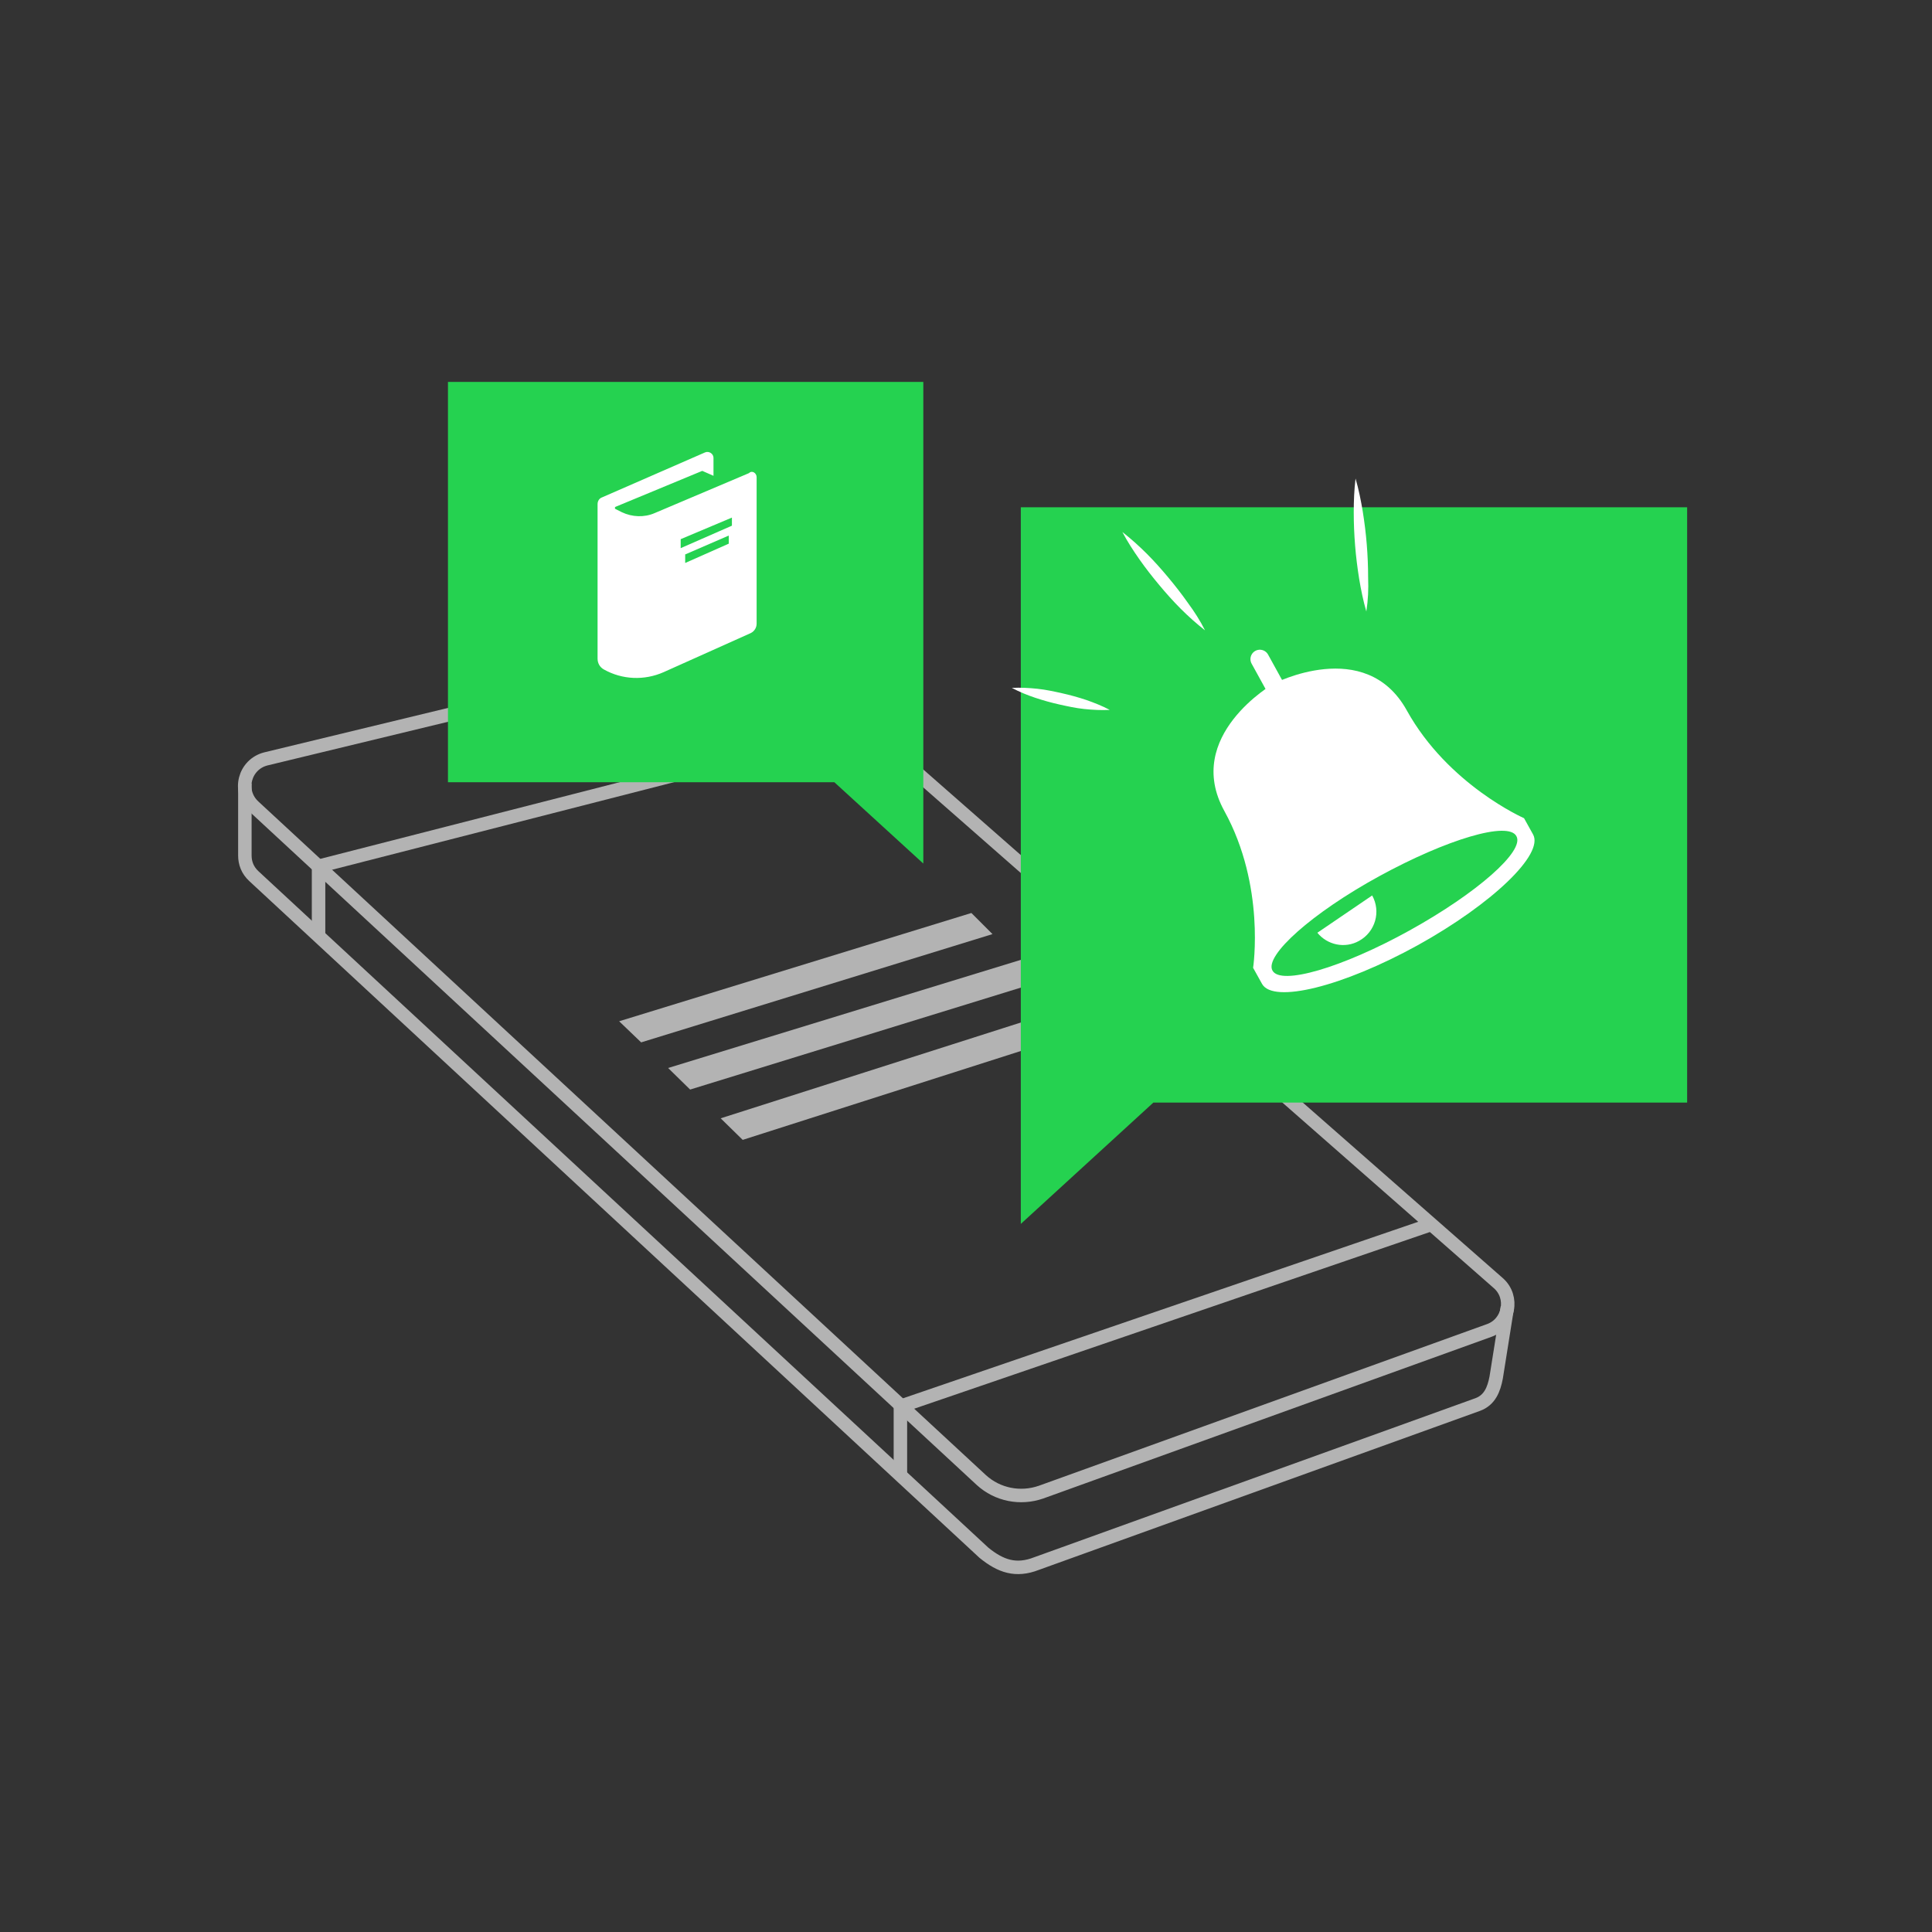
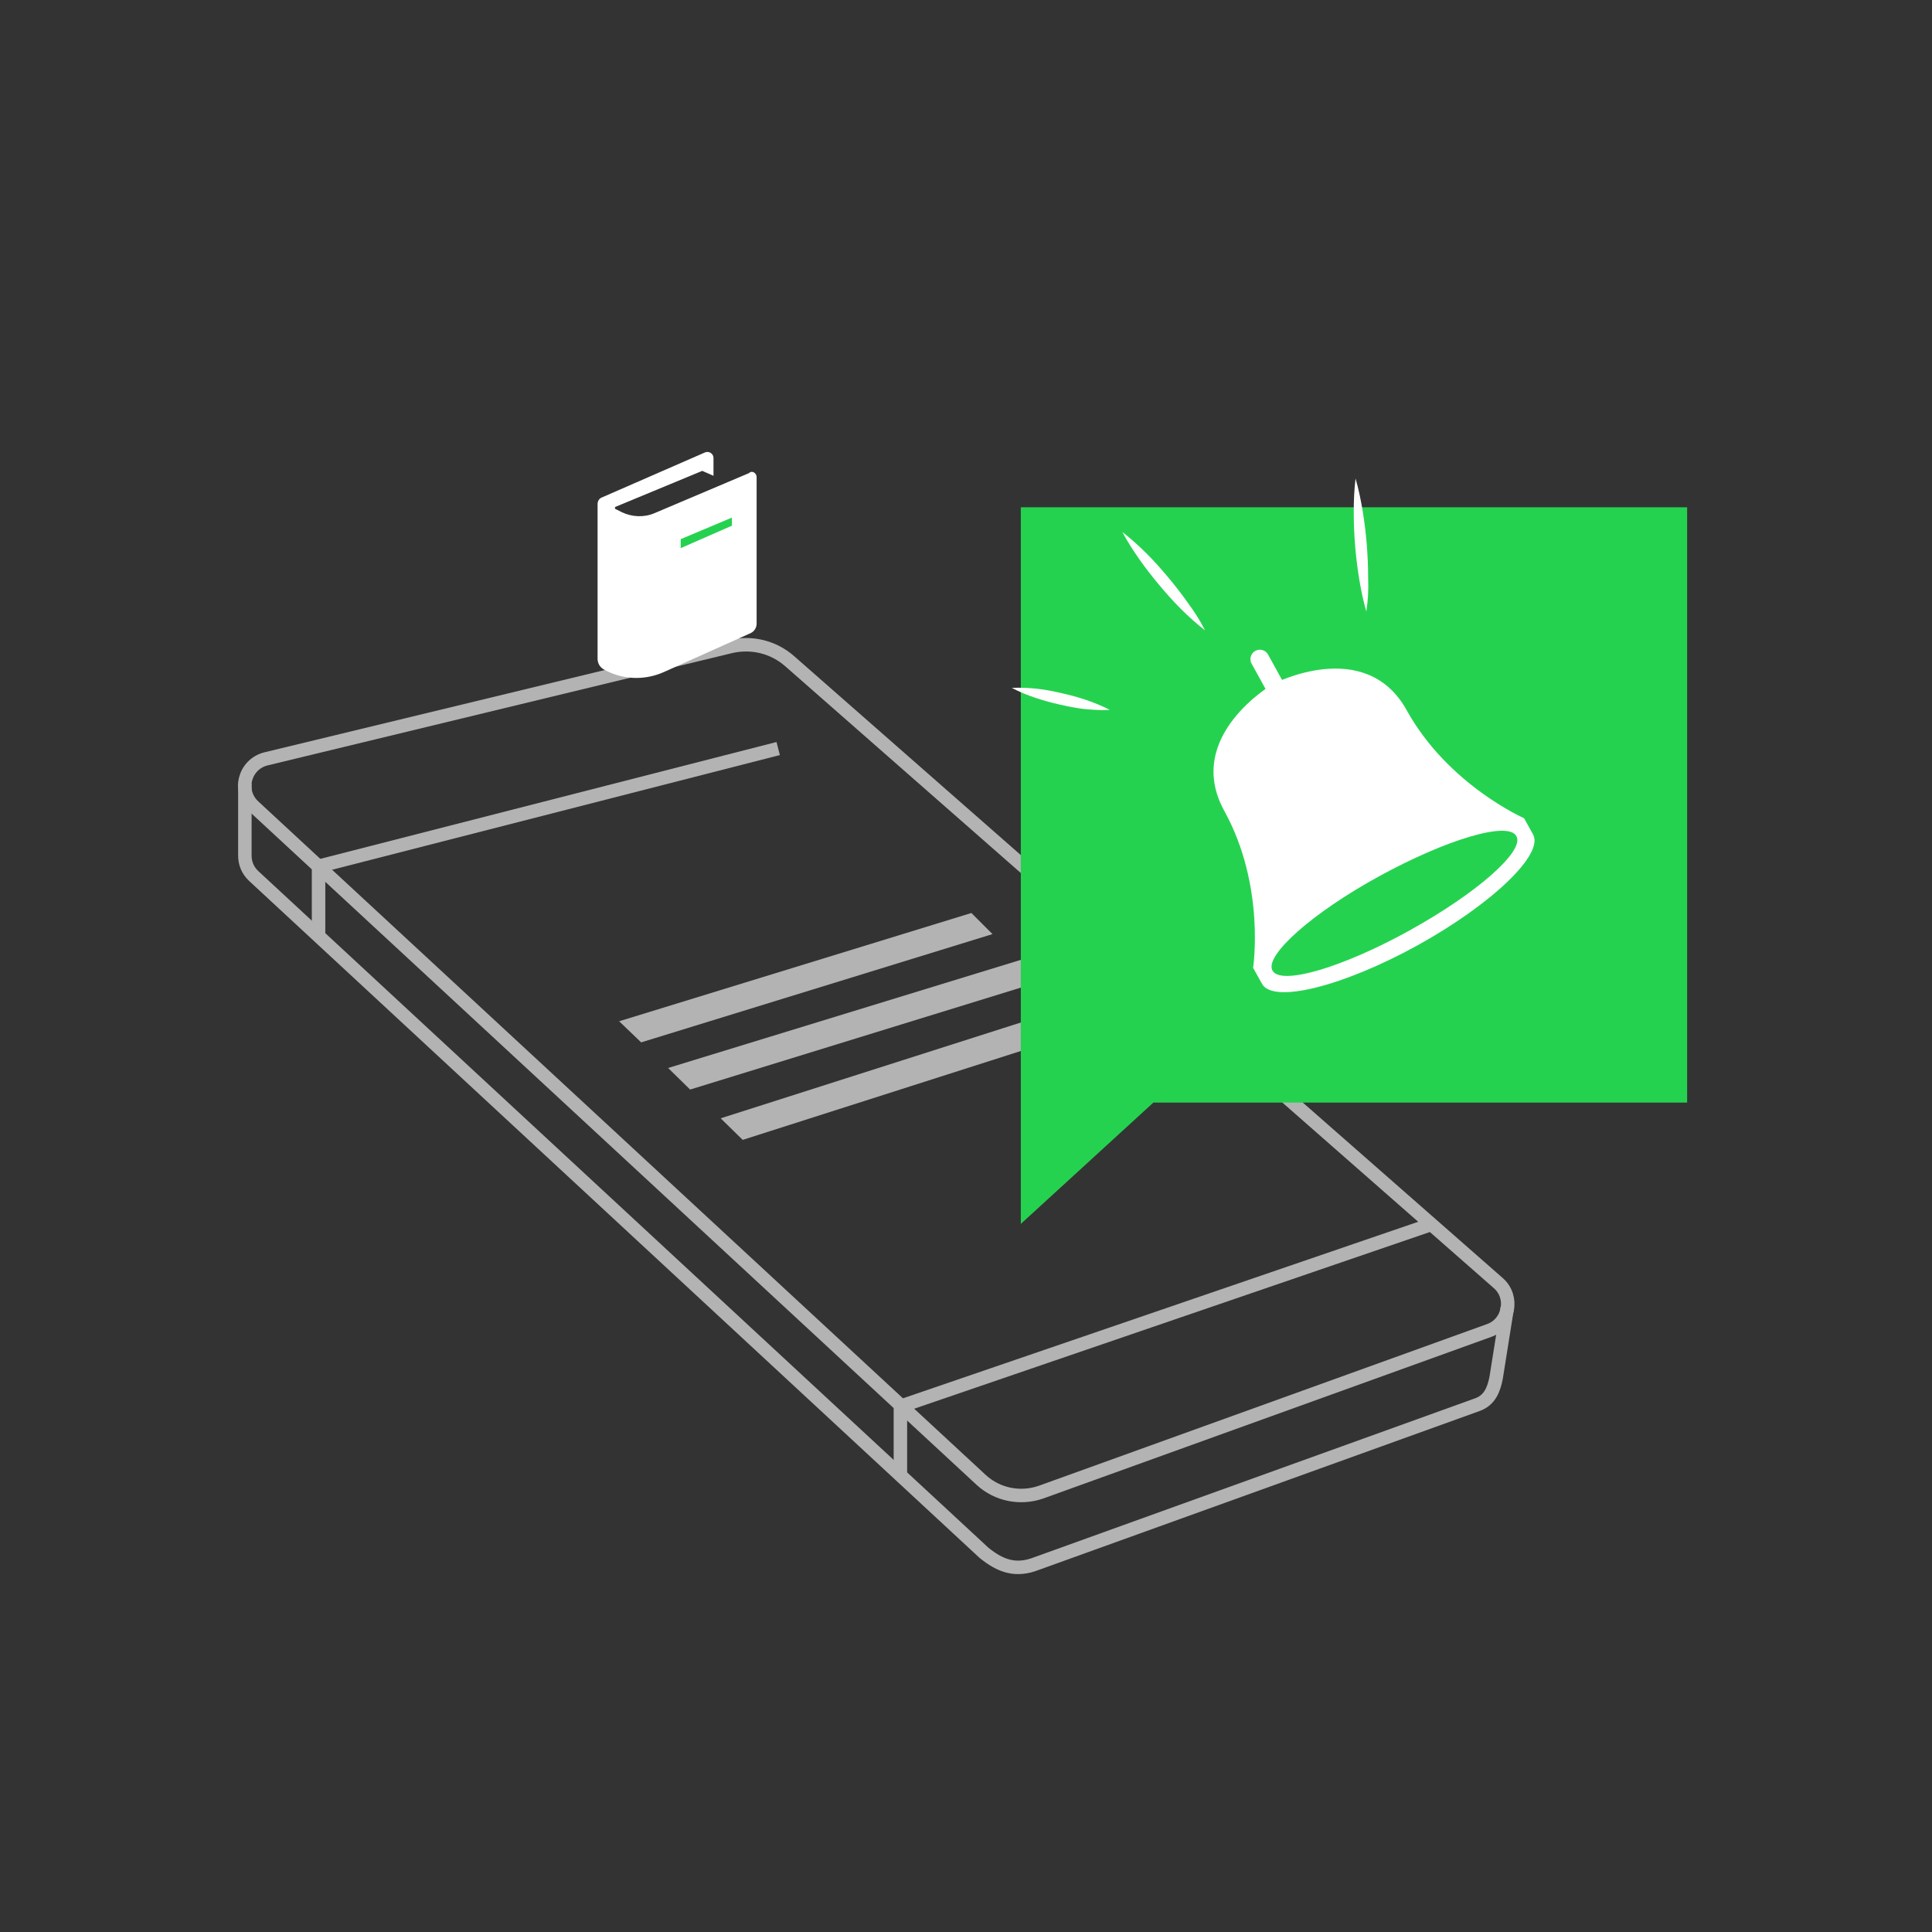
<svg xmlns="http://www.w3.org/2000/svg" version="1.1" id="Layer_1" x="0px" y="0px" width="430px" height="430px" viewBox="0 0 430 430" style="enable-background:new 0 0 430 430;" xml:space="preserve">
  <rect x="0" y="0" width="430" height="430" fill="#333333" stroke="none" />
  <style type="text/css">
	.st0{fill:#FFFFFF;stroke:#B3B3B3;stroke-width:3;stroke-miterlimit:10;}
	.st1{fill:none;stroke:#B3B3B3;stroke-width:3;stroke-miterlimit:10;}
	.st2{fill:#B3B3B3;}
	.st3{fill:#D7D8D7;}
	.st4{fill:#EAEAEA;}
	.st5{fill:none;stroke:#EAEAEA;stroke-miterlimit:10;}
	.st6{fill:none;stroke:#B3B3B3;stroke-width:2;stroke-miterlimit:10;}
	.st7{fill:#FFFFFF;}
	.st8{fill:#B5B4B4;}
	.st9{clip-path:url(#SVGID_2_);}
	.st10{clip-path:url(#SVGID_4_);}
	.st11{clip-path:url(#SVGID_6_);}
	.st12{clip-path:url(#SVGID_8_);}
	.st13{clip-path:url(#SVGID_10_);}
	.st14{fill:#FFFFFF;stroke:#B3B3B3;stroke-width:1.91;stroke-miterlimit:10;}
	.st15{fill:#EE7919;}
	.st16{fill:none;stroke:#FFFFFF;stroke-width:4.185;stroke-linecap:round;stroke-miterlimit:10;}
	.st17{fill:#616160;}
	.st18{fill:#25D250;}
</style>
  <g>
    <path class="st1" d="M54.5,174.4v16c0,1.7,0.6,3.3,2,4.6L219,345.6c3.7,3,7.1,4.2,11.7,2.4l98.2-35.4c2.7-1,3.6-3.4,4.1-6l2.5-15.7   " />
    <path class="st1" d="M56.5,179.5l161.9,149.9c3.6,3.3,8.7,4.3,13.3,2.7l99.8-36c4.4-1.6,5.5-7.4,2-10.5L175.8,147.2   c-3.6-3.2-8.5-4.4-13.2-3.3l-103.4,25C54.4,170.1,52.8,176.1,56.5,179.5z" />
    <polyline class="st1" points="200.4,328.3 200.4,313 318.6,272.5  " />
    <polyline class="st1" points="70.9,208.4 70.9,192.8 173.2,166.6  " />
    <g>
      <polygon class="st2" points="153.6,242.5 232.1,218.3 227.3,213.6 148.7,237.7   " />
      <polygon class="st2" points="165.3,253.7 242.9,228.9 238.1,224.1 160.4,248.9   " />
      <polygon class="st2" points="142.7,232 220.9,207.9 216.2,203.2 137.8,227.3   " />
    </g>
    <polygon class="st18" points="359.5,112.9 375.5,112.9 375.5,245.4 256.7,245.4 227.2,272.4 227.2,112.9 248,112.9  " />
-     <polygon class="st18" points="205.5,85 205.5,192.2 185.7,174.1 99.7,174.1 99.7,85  " />
    <g>
-       <path class="st7" d="M305.4,199.3c2,3.6,0.7,8.1-2.9,10.1c-3.2,1.8-7.1,0.9-9.3-1.8" />
      <line class="st16" x1="280.4" y1="146.7" x2="284.2" y2="153.6" />
      <path class="st7" d="M341.2,185.7l-2-3.6c0,0-16.9-7.4-26.1-24s-29.7-5.9-29.7-5.9s-20.1,11.6-10.9,28.3s6.4,34.9,6.4,34.9l2,3.6    c2.5,4.4,17.9,0.6,34.6-8.6C332.1,201.2,343.7,190.1,341.2,185.7z M313.7,207.1c-15,8.3-28.7,12.3-30.5,8.9    c-1.8-3.3,8.8-12.8,23.8-21s28.7-12.3,30.5-8.9C339.4,189.4,328.7,198.8,313.7,207.1z" />
    </g>
    <g>
      <line class="st7" x1="304.1" y1="136.1" x2="301.7" y2="106.4" />
      <path class="st7" d="M304.1,136.1c-0.7-2.4-1.2-4.9-1.6-7.3c-0.4-2.5-0.7-4.9-0.9-7.4c-0.2-2.5-0.3-4.9-0.3-7.4    c0-2.5,0.1-5,0.4-7.5c0.7,2.4,1.2,4.9,1.6,7.3c0.4,2.5,0.7,4.9,0.9,7.4c0.2,2.5,0.3,4.9,0.3,7.4    C304.6,131.1,304.5,133.5,304.1,136.1z" />
    </g>
    <g>
      <line class="st7" x1="268.2" y1="140.3" x2="249.9" y2="118.4" />
      <path class="st7" d="M268.2,140.3c-1.9-1.5-3.7-3.1-5.4-4.8c-1.7-1.7-3.3-3.5-4.8-5.3c-1.5-1.8-3-3.7-4.4-5.7    c-1.4-2-2.7-4-3.8-6.1c1.9,1.5,3.7,3.1,5.4,4.8c1.7,1.7,3.3,3.5,4.8,5.3c1.5,1.8,3,3.7,4.4,5.7    C265.8,136.1,267.1,138.1,268.2,140.3z" />
    </g>
    <g>
      <line class="st7" x1="247" y1="158" x2="225.2" y2="153" />
      <path class="st7" d="M247,158c-1.9,0.1-3.8,0-5.7-0.2c-1.9-0.2-3.7-0.6-5.5-1c-1.8-0.4-3.6-0.9-5.4-1.5c-1.8-0.6-3.5-1.3-5.2-2.2    c1.9-0.1,3.8,0,5.7,0.2c1.9,0.2,3.7,0.6,5.5,1c1.8,0.4,3.6,0.9,5.4,1.5C243.5,156.4,245.3,157.1,247,158z" />
    </g>
    <g>
      <path class="st7" d="M168.4,106.2v32.6c0,0.9-0.5,1.7-1.3,2.1l-19.4,8.7c-4.3,1.9-9.2,1.7-13.3-0.6l0,0c-0.9-0.5-1.4-1.4-1.4-2.4    v-34.4c0-0.7,0.4-1.3,1-1.5l22.9-10c0.9-0.4,1.9,0.3,1.9,1.2v4l-2.5-1.1l-19.3,8c-0.2,0.1-0.2,0.4,0,0.5l1.4,0.7    c2.3,1.1,5,1.2,7.3,0.2l21-8.9C167.4,104.6,168.4,105.3,168.4,106.2z" />
      <polygon class="st18" points="162.9,115.2 151.5,120 151.5,122 162.9,117   " />
-       <polygon class="st18" points="162.2,119.2 152.5,123.4 152.5,125.3 162.2,121   " />
    </g>
  </g>
</svg>